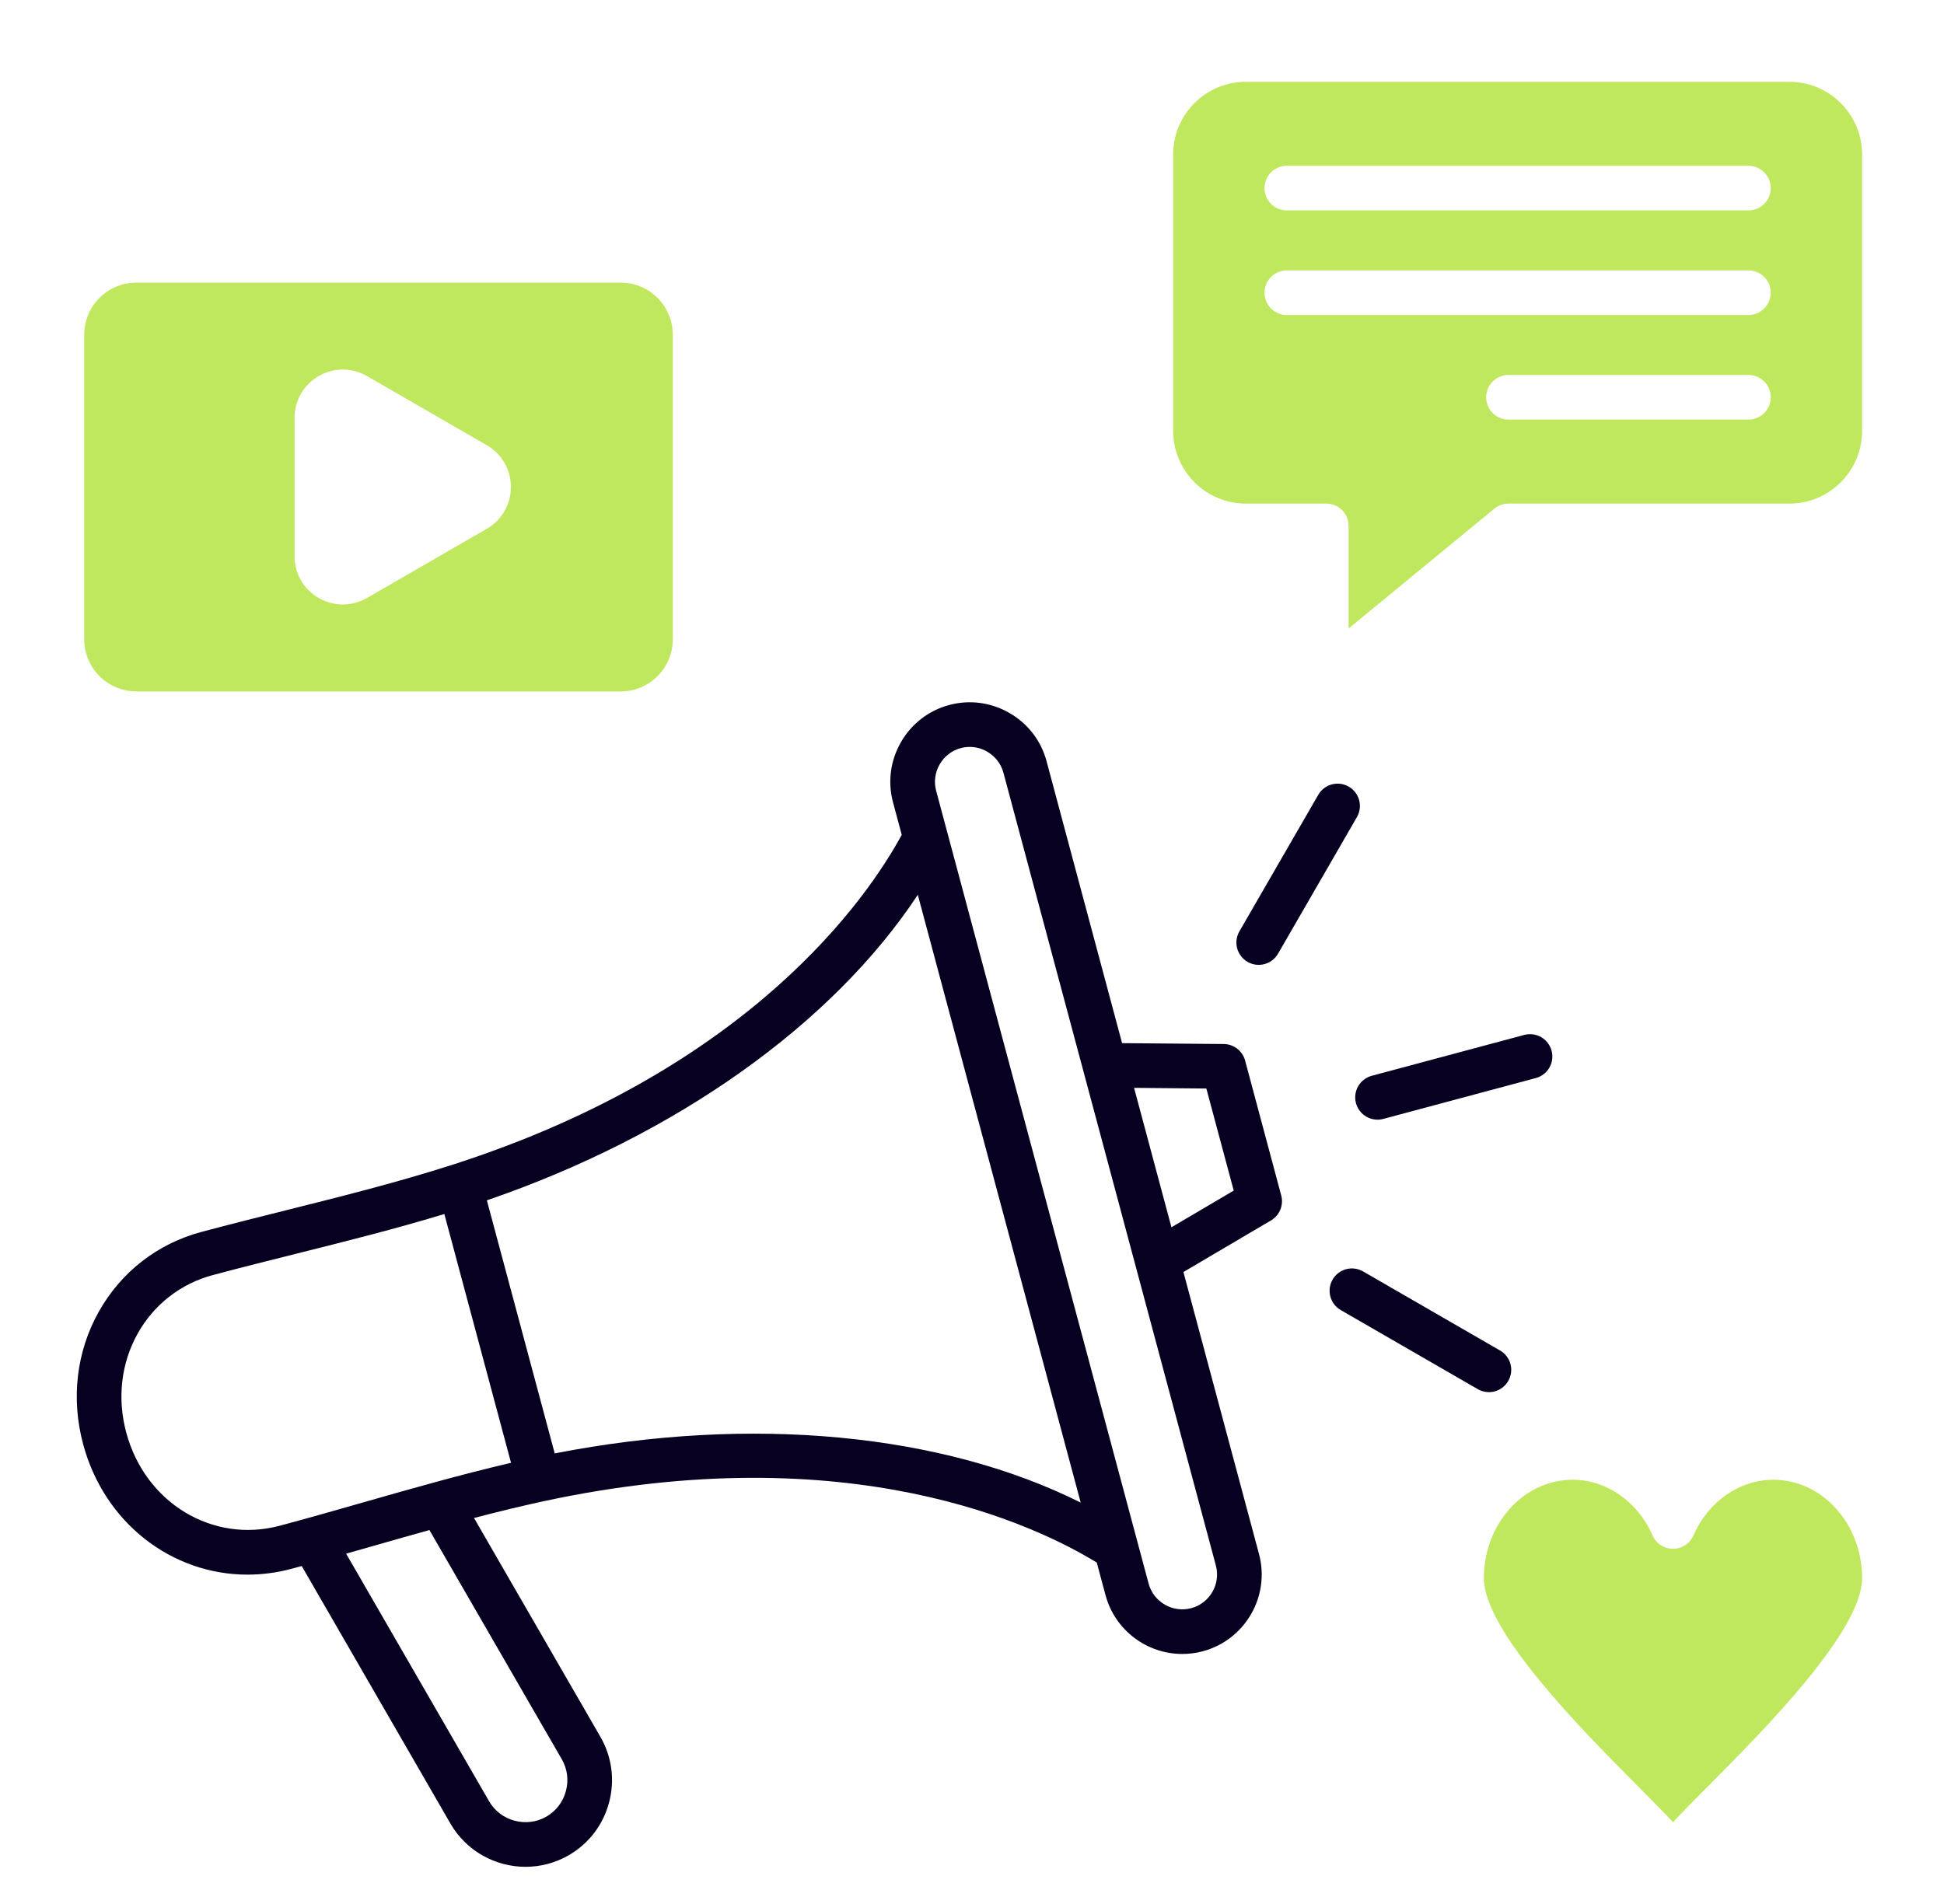
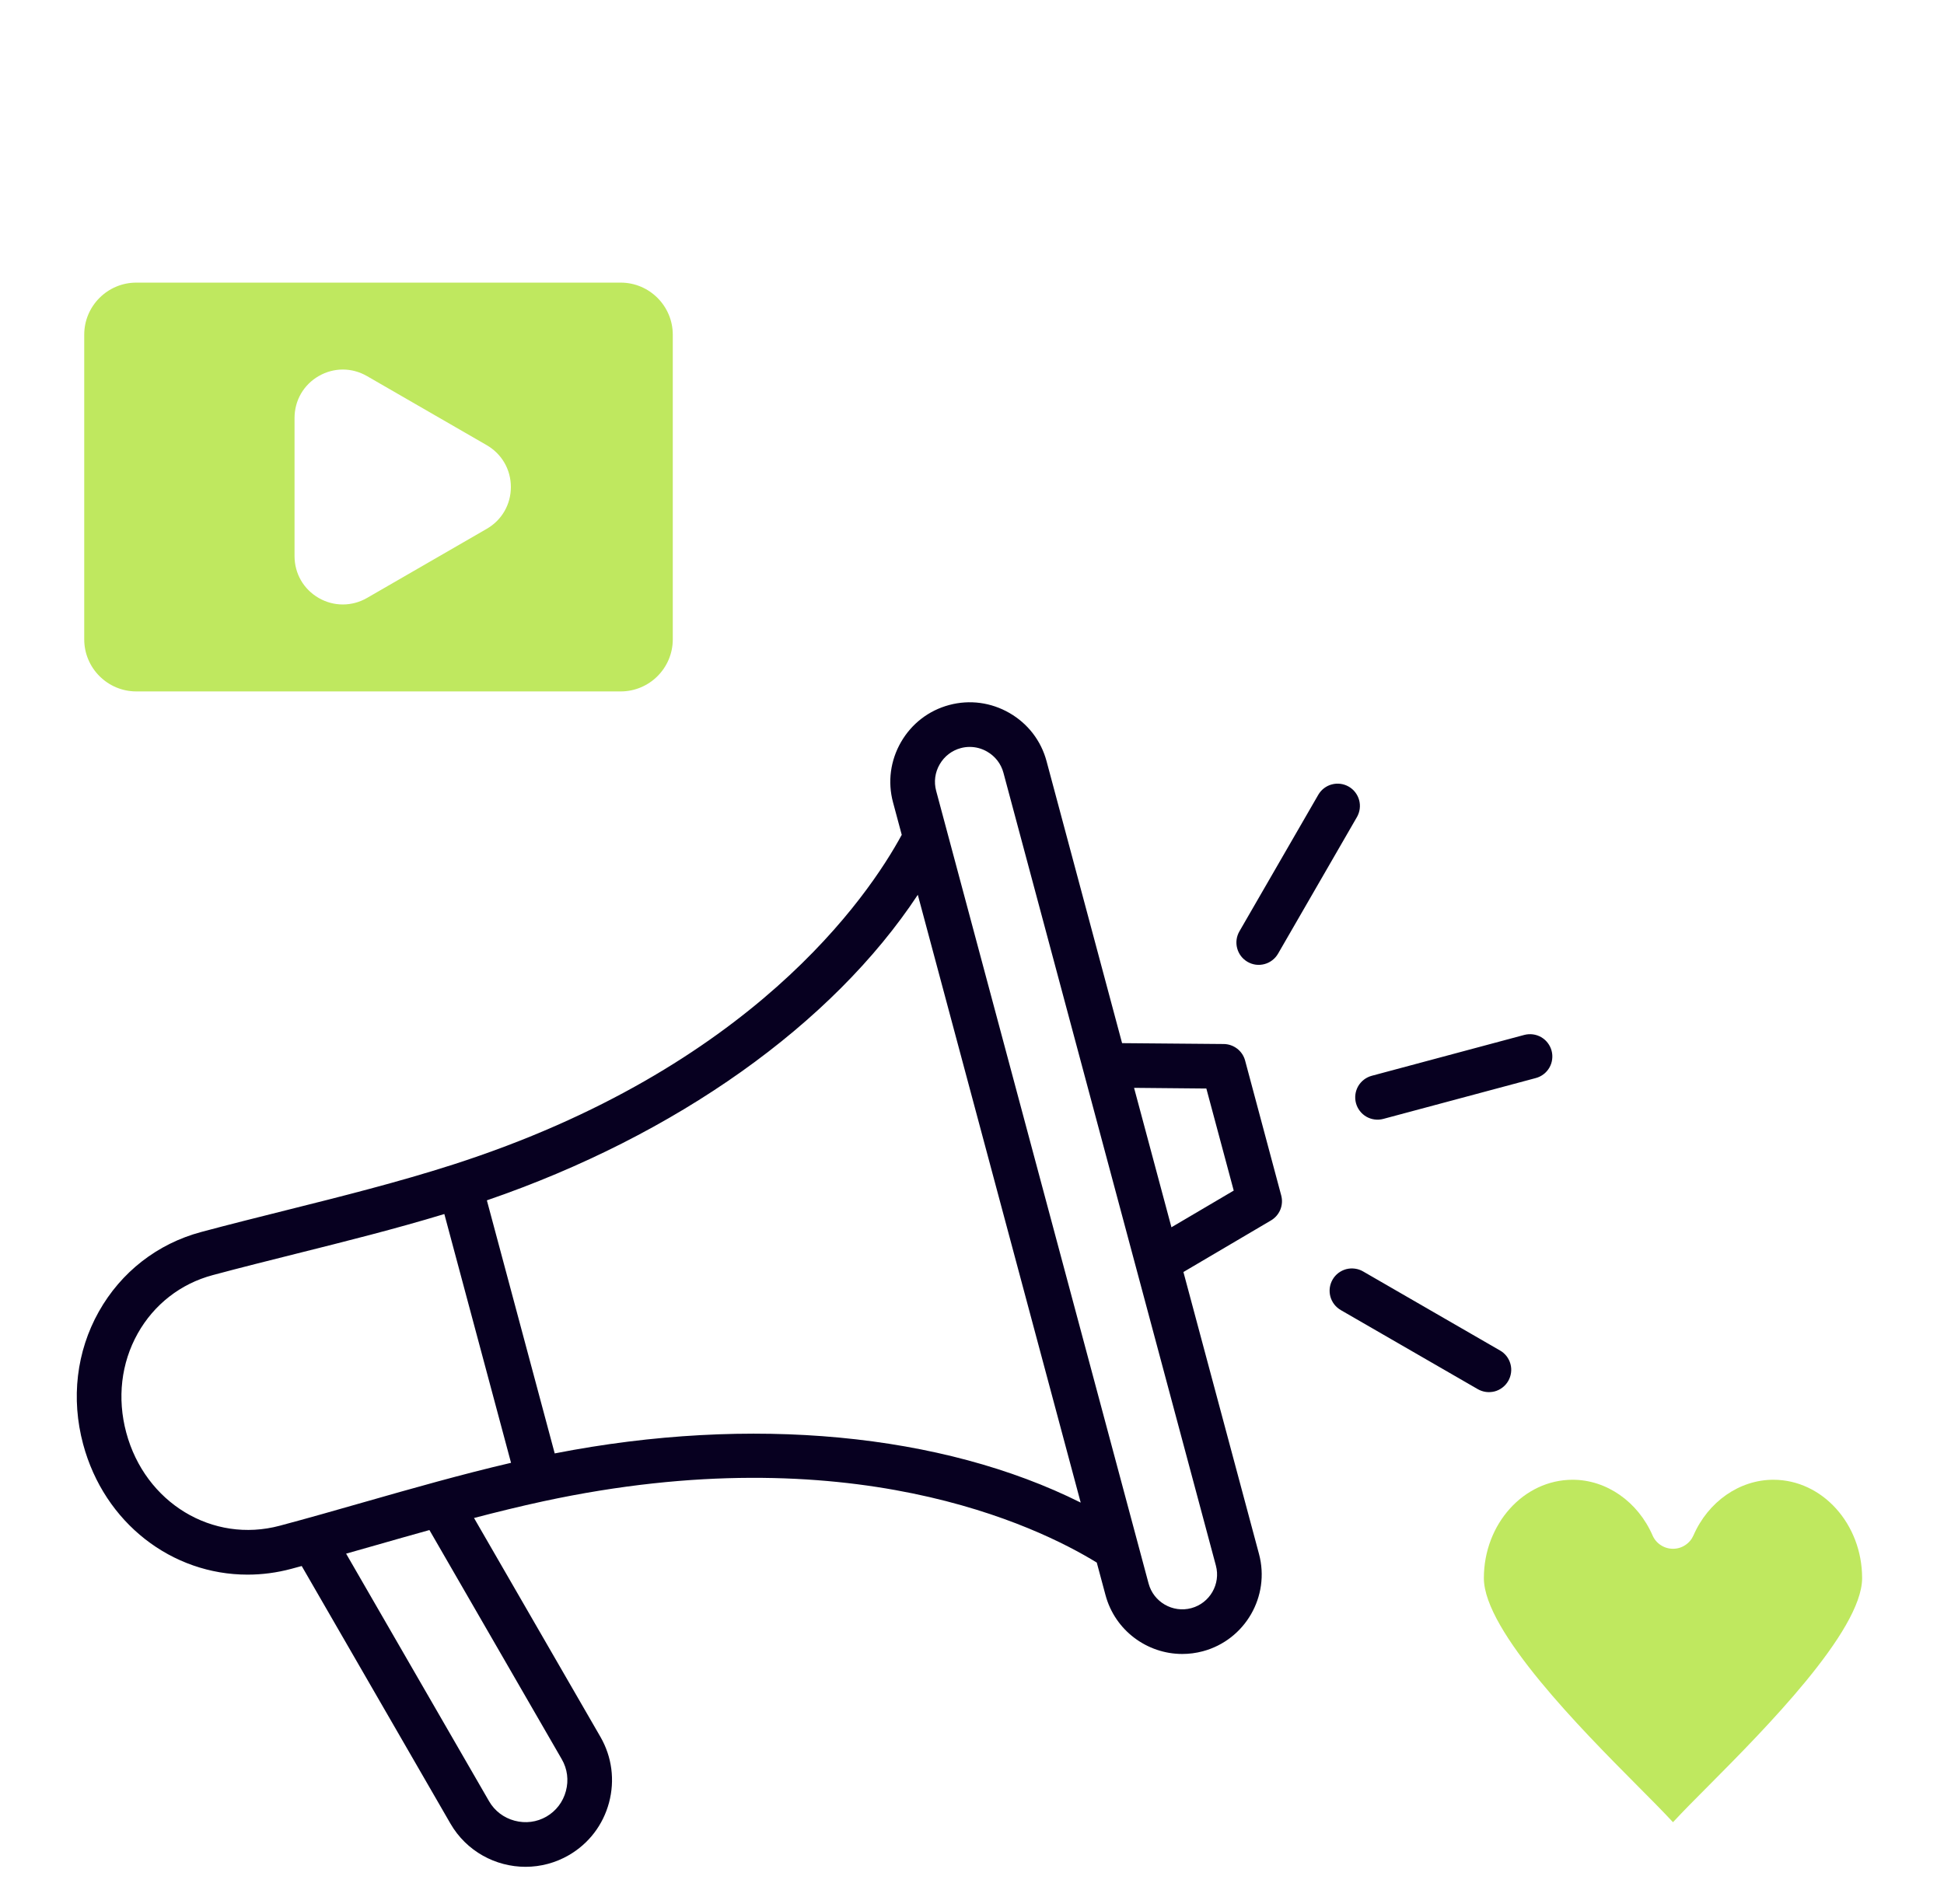
<svg xmlns="http://www.w3.org/2000/svg" width="49" height="48" viewBox="0 0 49 48" fill="none">
  <g id="Frame" clip-path="url(#clip0_628_64708)">
    <g id="Group">
      <g id="Vector">
-         <path fill-rule="evenodd" clip-rule="evenodd" d="M46.936 10.862C46.936 11.873 46.113 12.696 45.102 12.696H38.022C37.892 12.696 37.766 12.742 37.665 12.824L33.993 15.844V13.259C33.993 13.11 33.934 12.966 33.828 12.861C33.723 12.755 33.58 12.696 33.431 12.696H31.404C30.392 12.696 29.57 11.873 29.57 10.862V3.896C29.57 2.885 30.392 2.062 31.404 2.062H45.102C46.113 2.062 46.936 2.885 46.936 3.896L46.936 10.862ZM44.468 5.14C44.574 5.035 44.633 4.892 44.633 4.742C44.633 4.593 44.574 4.45 44.468 4.345C44.362 4.239 44.219 4.18 44.07 4.18H32.435C32.286 4.18 32.143 4.239 32.037 4.345C31.932 4.45 31.873 4.593 31.873 4.742C31.873 4.892 31.932 5.035 32.037 5.14C32.143 5.246 32.286 5.305 32.435 5.305H44.07C44.219 5.305 44.362 5.246 44.468 5.14ZM44.468 10.414C44.574 10.308 44.633 10.165 44.633 10.016C44.633 9.867 44.574 9.724 44.468 9.618C44.362 9.513 44.219 9.453 44.07 9.453H38.022C37.873 9.453 37.73 9.513 37.625 9.618C37.519 9.724 37.46 9.867 37.46 10.016C37.46 10.165 37.519 10.308 37.625 10.414C37.73 10.519 37.873 10.578 38.022 10.578H44.07C44.219 10.578 44.362 10.519 44.468 10.414ZM44.468 7.777C44.574 7.671 44.633 7.528 44.633 7.379C44.633 7.23 44.574 7.087 44.468 6.981C44.362 6.876 44.219 6.817 44.07 6.817H32.435C32.286 6.817 32.143 6.876 32.037 6.981C31.932 7.087 31.873 7.23 31.873 7.379C31.873 7.528 31.932 7.671 32.037 7.777C32.143 7.882 32.286 7.942 32.435 7.942H44.07C44.219 7.942 44.362 7.882 44.468 7.777Z" fill="#BFE85F" />
        <path d="M43.099 44.985C42.735 45.35 42.421 45.666 42.179 45.928C42.173 45.934 42.17 45.937 42.17 45.937C42.167 45.936 42.165 45.934 42.163 45.932C42.161 45.931 42.16 45.93 42.159 45.928C41.917 45.667 41.605 45.352 41.242 44.988L41.239 44.985C39.898 43.635 37.402 41.123 37.402 39.786C37.402 38.418 38.406 37.305 39.639 37.305C40.491 37.305 41.282 37.855 41.654 38.708C41.697 38.808 41.769 38.894 41.861 38.953C41.953 39.014 42.06 39.045 42.169 39.045C42.279 39.045 42.386 39.014 42.477 38.953C42.569 38.894 42.641 38.808 42.685 38.708C43.057 37.855 43.847 37.305 44.699 37.305C45.932 37.305 46.936 38.418 46.936 39.786C46.936 41.123 44.44 43.635 43.099 44.985Z" fill="#BFE85F" />
        <path fill-rule="evenodd" clip-rule="evenodd" d="M31.185 26.438C31.282 26.513 31.352 26.618 31.384 26.737L32.294 30.137C32.326 30.256 32.318 30.381 32.272 30.495C32.225 30.609 32.143 30.704 32.037 30.767L29.829 32.068L31.734 39.176C32.02 40.242 31.385 41.343 30.318 41.629C30.145 41.675 29.971 41.697 29.8 41.697C28.916 41.697 28.104 41.106 27.865 40.212L27.645 39.393C26.141 38.469 21.423 36.182 13.694 37.848C13.112 37.974 12.529 38.117 11.948 38.269L15.135 43.788C15.425 44.292 15.502 44.88 15.351 45.445C15.2 46.009 14.839 46.48 14.335 46.771C14.005 46.962 13.629 47.063 13.247 47.063C12.492 47.063 11.757 46.672 11.353 45.972L7.605 39.48L7.534 39.499C7.471 39.516 7.409 39.534 7.346 39.55C6.975 39.65 6.603 39.697 6.239 39.697C4.34 39.698 2.631 38.404 2.095 36.407C1.787 35.257 1.927 34.072 2.49 33.068C3.051 32.069 3.967 31.355 5.071 31.059C5.783 30.868 6.509 30.687 7.211 30.511C8.602 30.163 10.041 29.802 11.42 29.359C18.946 26.938 21.888 22.598 22.729 21.046L22.509 20.226C22.371 19.711 22.443 19.172 22.711 18.707C22.979 18.243 23.41 17.911 23.926 17.773C24.441 17.635 24.98 17.707 25.445 17.975C25.909 18.243 26.241 18.674 26.379 19.189L28.283 26.298L30.845 26.32C30.968 26.321 31.087 26.363 31.185 26.438ZM3.182 36.115C3.657 37.887 5.358 38.918 7.055 38.463C7.759 38.275 8.474 38.071 9.165 37.873C10.377 37.527 11.624 37.171 12.881 36.878L11.2 30.606C9.965 30.981 8.706 31.296 7.484 31.602C6.787 31.777 6.065 31.957 5.362 32.146C4.554 32.362 3.882 32.885 3.471 33.618C3.053 34.364 2.95 35.251 3.182 36.115ZM14.264 45.153C14.338 44.879 14.301 44.594 14.16 44.351L10.824 38.573C10.371 38.699 9.92 38.827 9.474 38.955C9.227 39.025 8.976 39.097 8.724 39.168L12.327 45.409C12.467 45.652 12.696 45.827 12.97 45.9C13.245 45.974 13.53 45.937 13.773 45.797C14.016 45.656 14.191 45.428 14.264 45.153ZM12.272 30.261L13.982 36.641C18.935 35.672 23.747 36.134 27.24 37.881L23.134 22.558C20.983 25.817 17.046 28.623 12.272 30.261ZM28.951 39.921C29.077 40.389 29.559 40.667 30.027 40.542C30.494 40.417 30.773 39.934 30.647 39.467L25.292 19.48C25.232 19.256 25.086 19.067 24.882 18.949C24.746 18.87 24.595 18.83 24.442 18.83C24.366 18.83 24.29 18.84 24.217 18.86C23.992 18.92 23.803 19.066 23.685 19.27C23.567 19.474 23.536 19.71 23.596 19.935L28.951 39.921ZM28.585 27.425L29.527 30.94L31.097 30.015L30.407 27.442L28.585 27.425ZM32.214 24.043L34.204 20.596C34.277 20.467 34.297 20.314 34.258 20.171C34.219 20.028 34.125 19.905 33.996 19.831C33.867 19.757 33.715 19.737 33.571 19.775C33.428 19.812 33.305 19.906 33.23 20.034L31.24 23.48C31.165 23.61 31.145 23.763 31.184 23.907C31.222 24.051 31.316 24.174 31.446 24.249C31.51 24.286 31.58 24.31 31.654 24.32C31.727 24.329 31.801 24.324 31.872 24.305C31.944 24.286 32.011 24.253 32.069 24.208C32.128 24.163 32.177 24.107 32.214 24.043ZM33.798 33.029L37.245 35.019C37.309 35.056 37.38 35.081 37.453 35.091C37.526 35.101 37.601 35.096 37.673 35.078C37.745 35.059 37.812 35.026 37.871 34.98C37.93 34.935 37.979 34.879 38.016 34.815C38.053 34.751 38.077 34.68 38.087 34.606C38.097 34.533 38.092 34.458 38.072 34.386C38.053 34.315 38.019 34.248 37.974 34.189C37.928 34.13 37.872 34.081 37.807 34.045L34.361 32.055C34.297 32.017 34.226 31.993 34.152 31.983C34.079 31.973 34.004 31.977 33.932 31.996C33.861 32.015 33.794 32.048 33.734 32.093C33.676 32.138 33.626 32.194 33.589 32.259C33.552 32.323 33.528 32.394 33.518 32.468C33.509 32.541 33.514 32.616 33.533 32.687C33.553 32.759 33.586 32.826 33.632 32.885C33.677 32.943 33.734 32.992 33.798 33.029ZM38.42 26.091L34.576 27.121C34.432 27.16 34.309 27.254 34.234 27.383C34.16 27.512 34.14 27.666 34.178 27.81C34.217 27.954 34.311 28.077 34.44 28.152C34.569 28.226 34.723 28.247 34.867 28.208L38.711 27.178C38.783 27.159 38.849 27.126 38.908 27.081C38.967 27.036 39.016 26.98 39.053 26.916C39.09 26.852 39.114 26.781 39.123 26.708C39.133 26.635 39.128 26.56 39.109 26.489C39.07 26.345 38.976 26.222 38.847 26.147C38.718 26.073 38.564 26.053 38.42 26.091Z" fill="#070020" />
      </g>
      <g id="Group_2">
        <g id="Vector_2">
-           <path fill-rule="evenodd" clip-rule="evenodd" d="M2.123 8.438C2.123 7.714 2.712 7.125 3.436 7.125H15.645C16.369 7.125 16.958 7.714 16.958 8.438V16.118C16.958 16.842 16.369 17.431 15.645 17.431H3.436C2.712 17.431 2.123 16.842 2.123 16.118L2.123 8.438ZM8.641 15.239C8.427 15.239 8.218 15.182 8.033 15.075C7.651 14.854 7.424 14.46 7.424 14.018V10.537C7.424 10.096 7.652 9.701 8.033 9.481C8.414 9.261 8.87 9.261 9.252 9.482L12.267 11.222C12.649 11.443 12.877 11.838 12.877 12.278C12.877 12.718 12.649 13.113 12.267 13.333L9.252 15.074C9.061 15.184 8.851 15.239 8.641 15.239Z" fill="#BFE85F" />
+           <path fill-rule="evenodd" clip-rule="evenodd" d="M2.123 8.438C2.123 7.714 2.712 7.125 3.436 7.125H15.645C16.369 7.125 16.958 7.714 16.958 8.438V16.118C16.958 16.842 16.369 17.431 15.645 17.431H3.436C2.712 17.431 2.123 16.842 2.123 16.118L2.123 8.438ZM8.641 15.239C8.427 15.239 8.218 15.182 8.033 15.075C7.651 14.854 7.424 14.46 7.424 14.018V10.537C7.424 10.096 7.652 9.701 8.033 9.481C8.414 9.261 8.87 9.261 9.252 9.482L12.267 11.222C12.649 11.443 12.877 11.838 12.877 12.278C12.877 12.718 12.649 13.113 12.267 13.333L9.252 15.074C9.061 15.184 8.851 15.239 8.641 15.239" fill="#BFE85F" />
        </g>
      </g>
    </g>
  </g>
  <defs>
    <clipPath id="clip0_628_64708">
      <rect width="48" height="48" fill="white" transform="translate(0.998)" />
    </clipPath>
  </defs>
</svg>